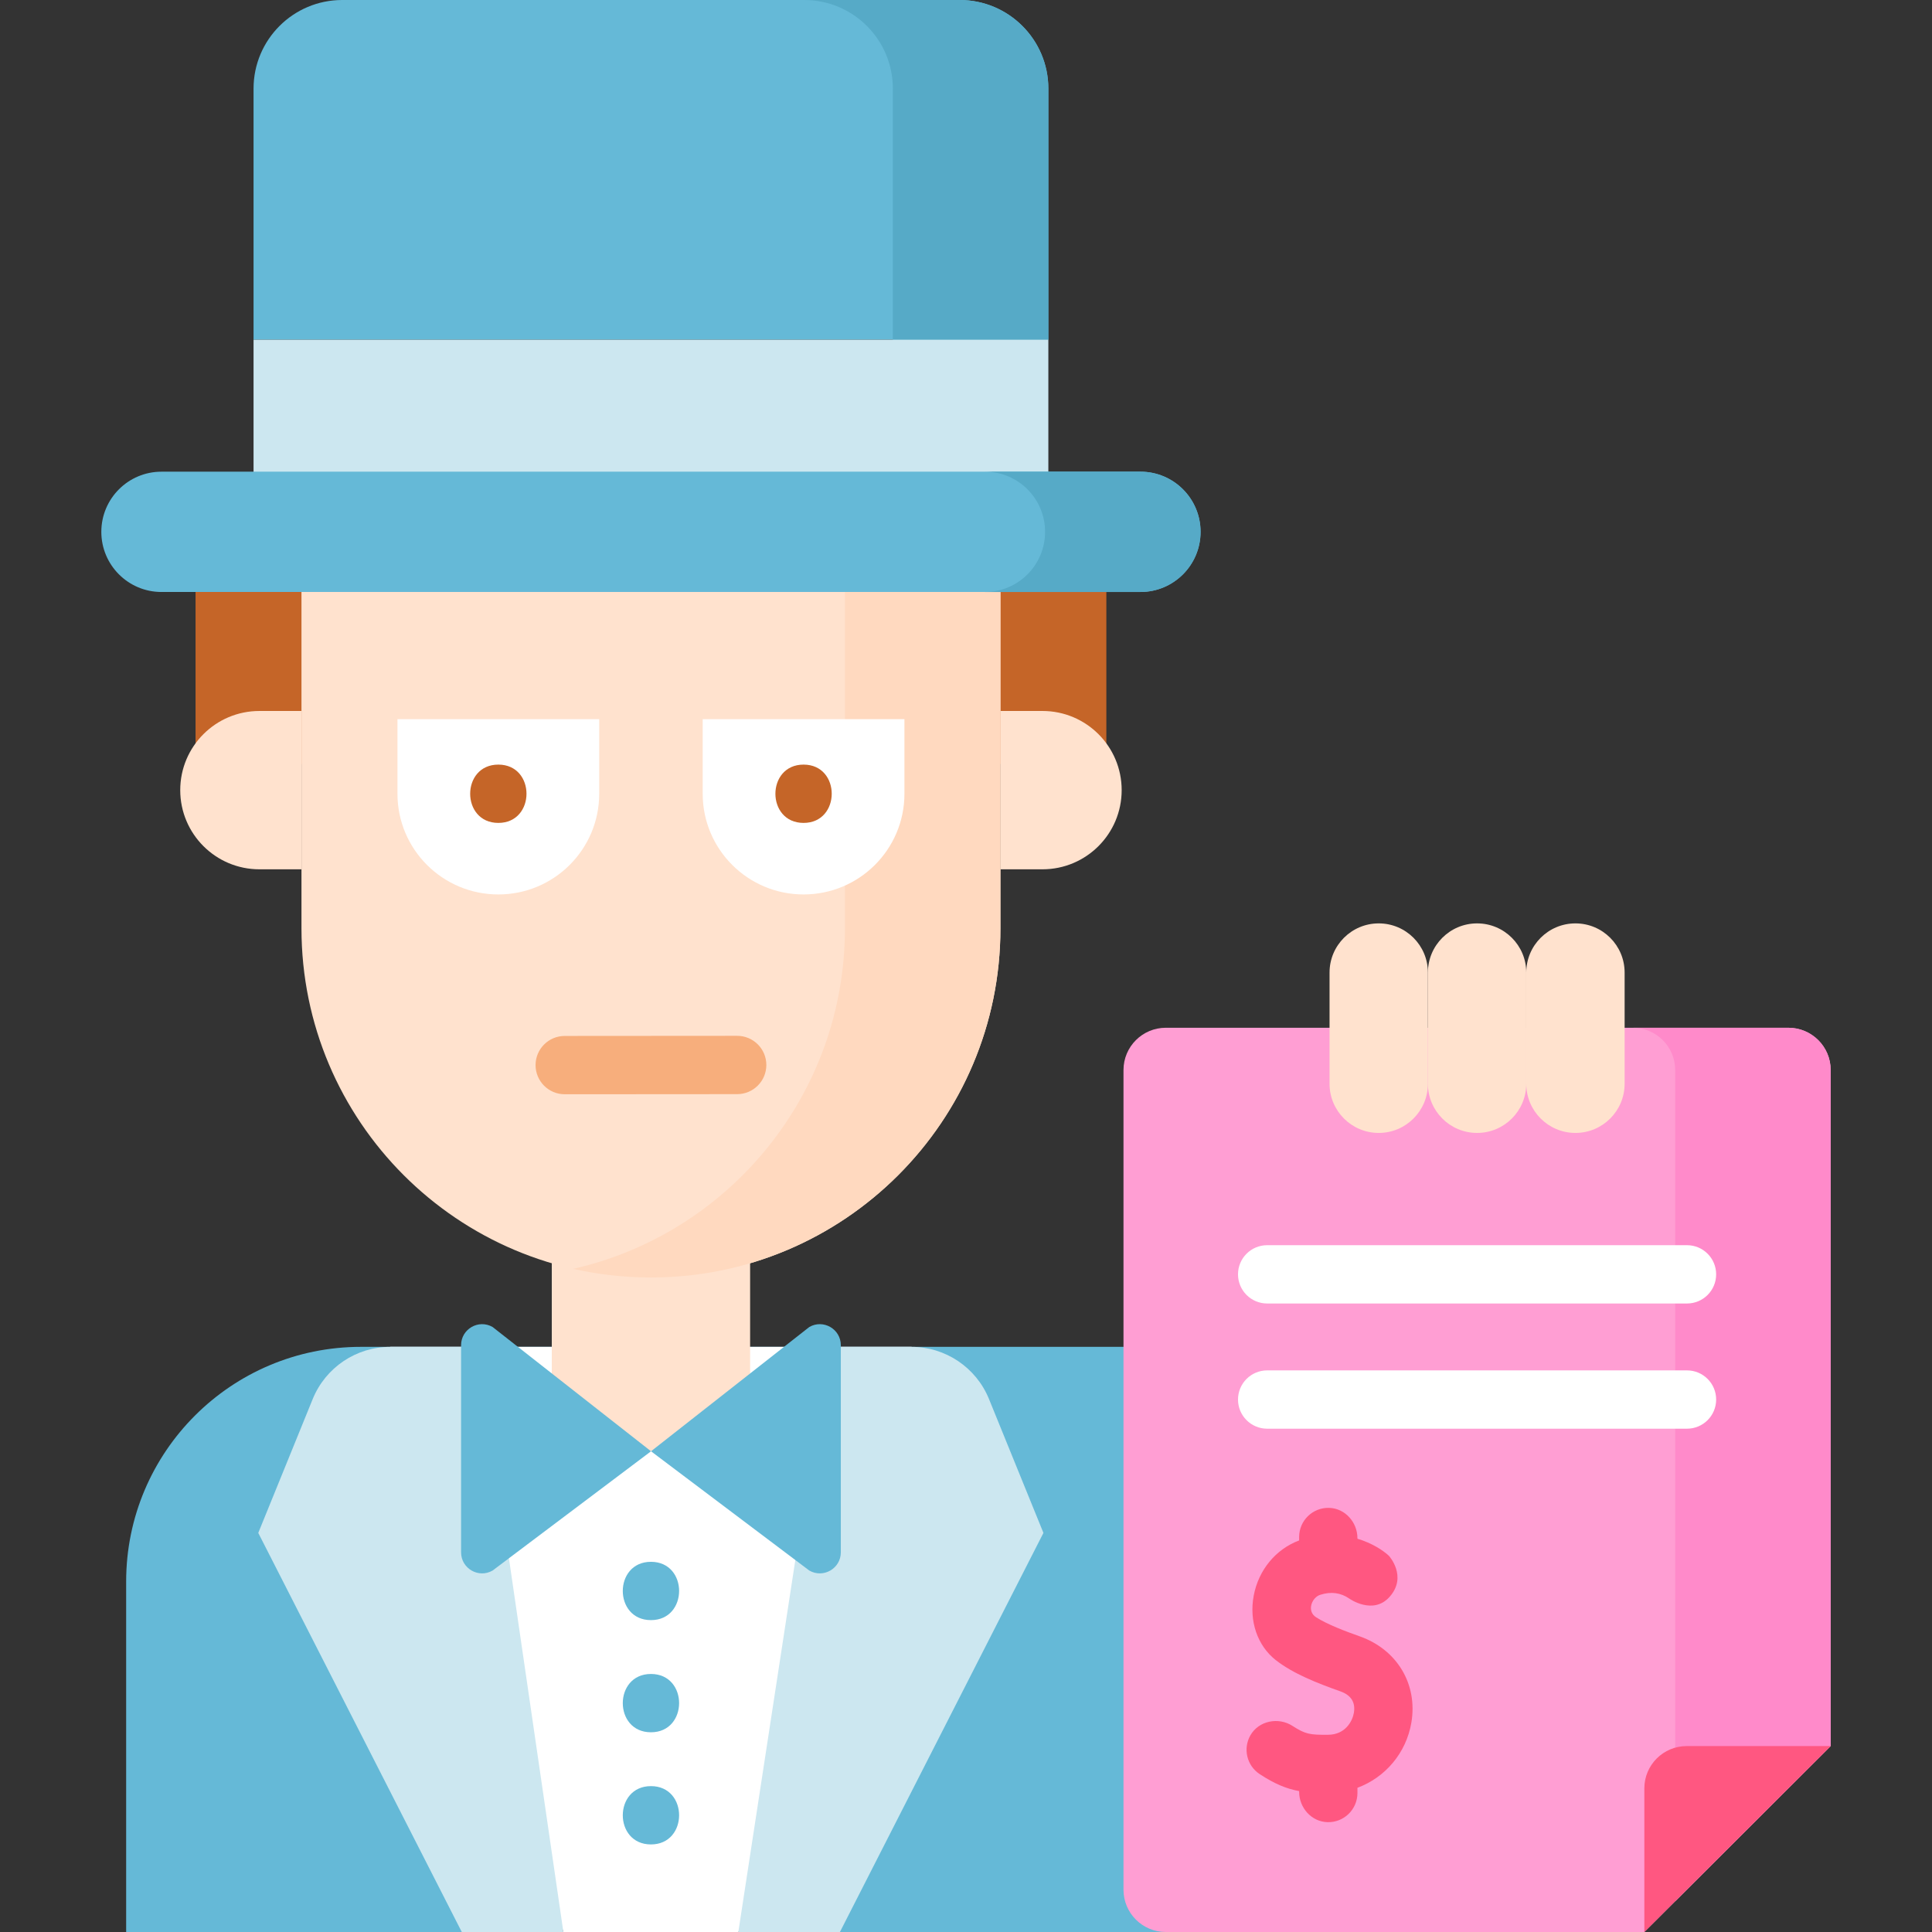
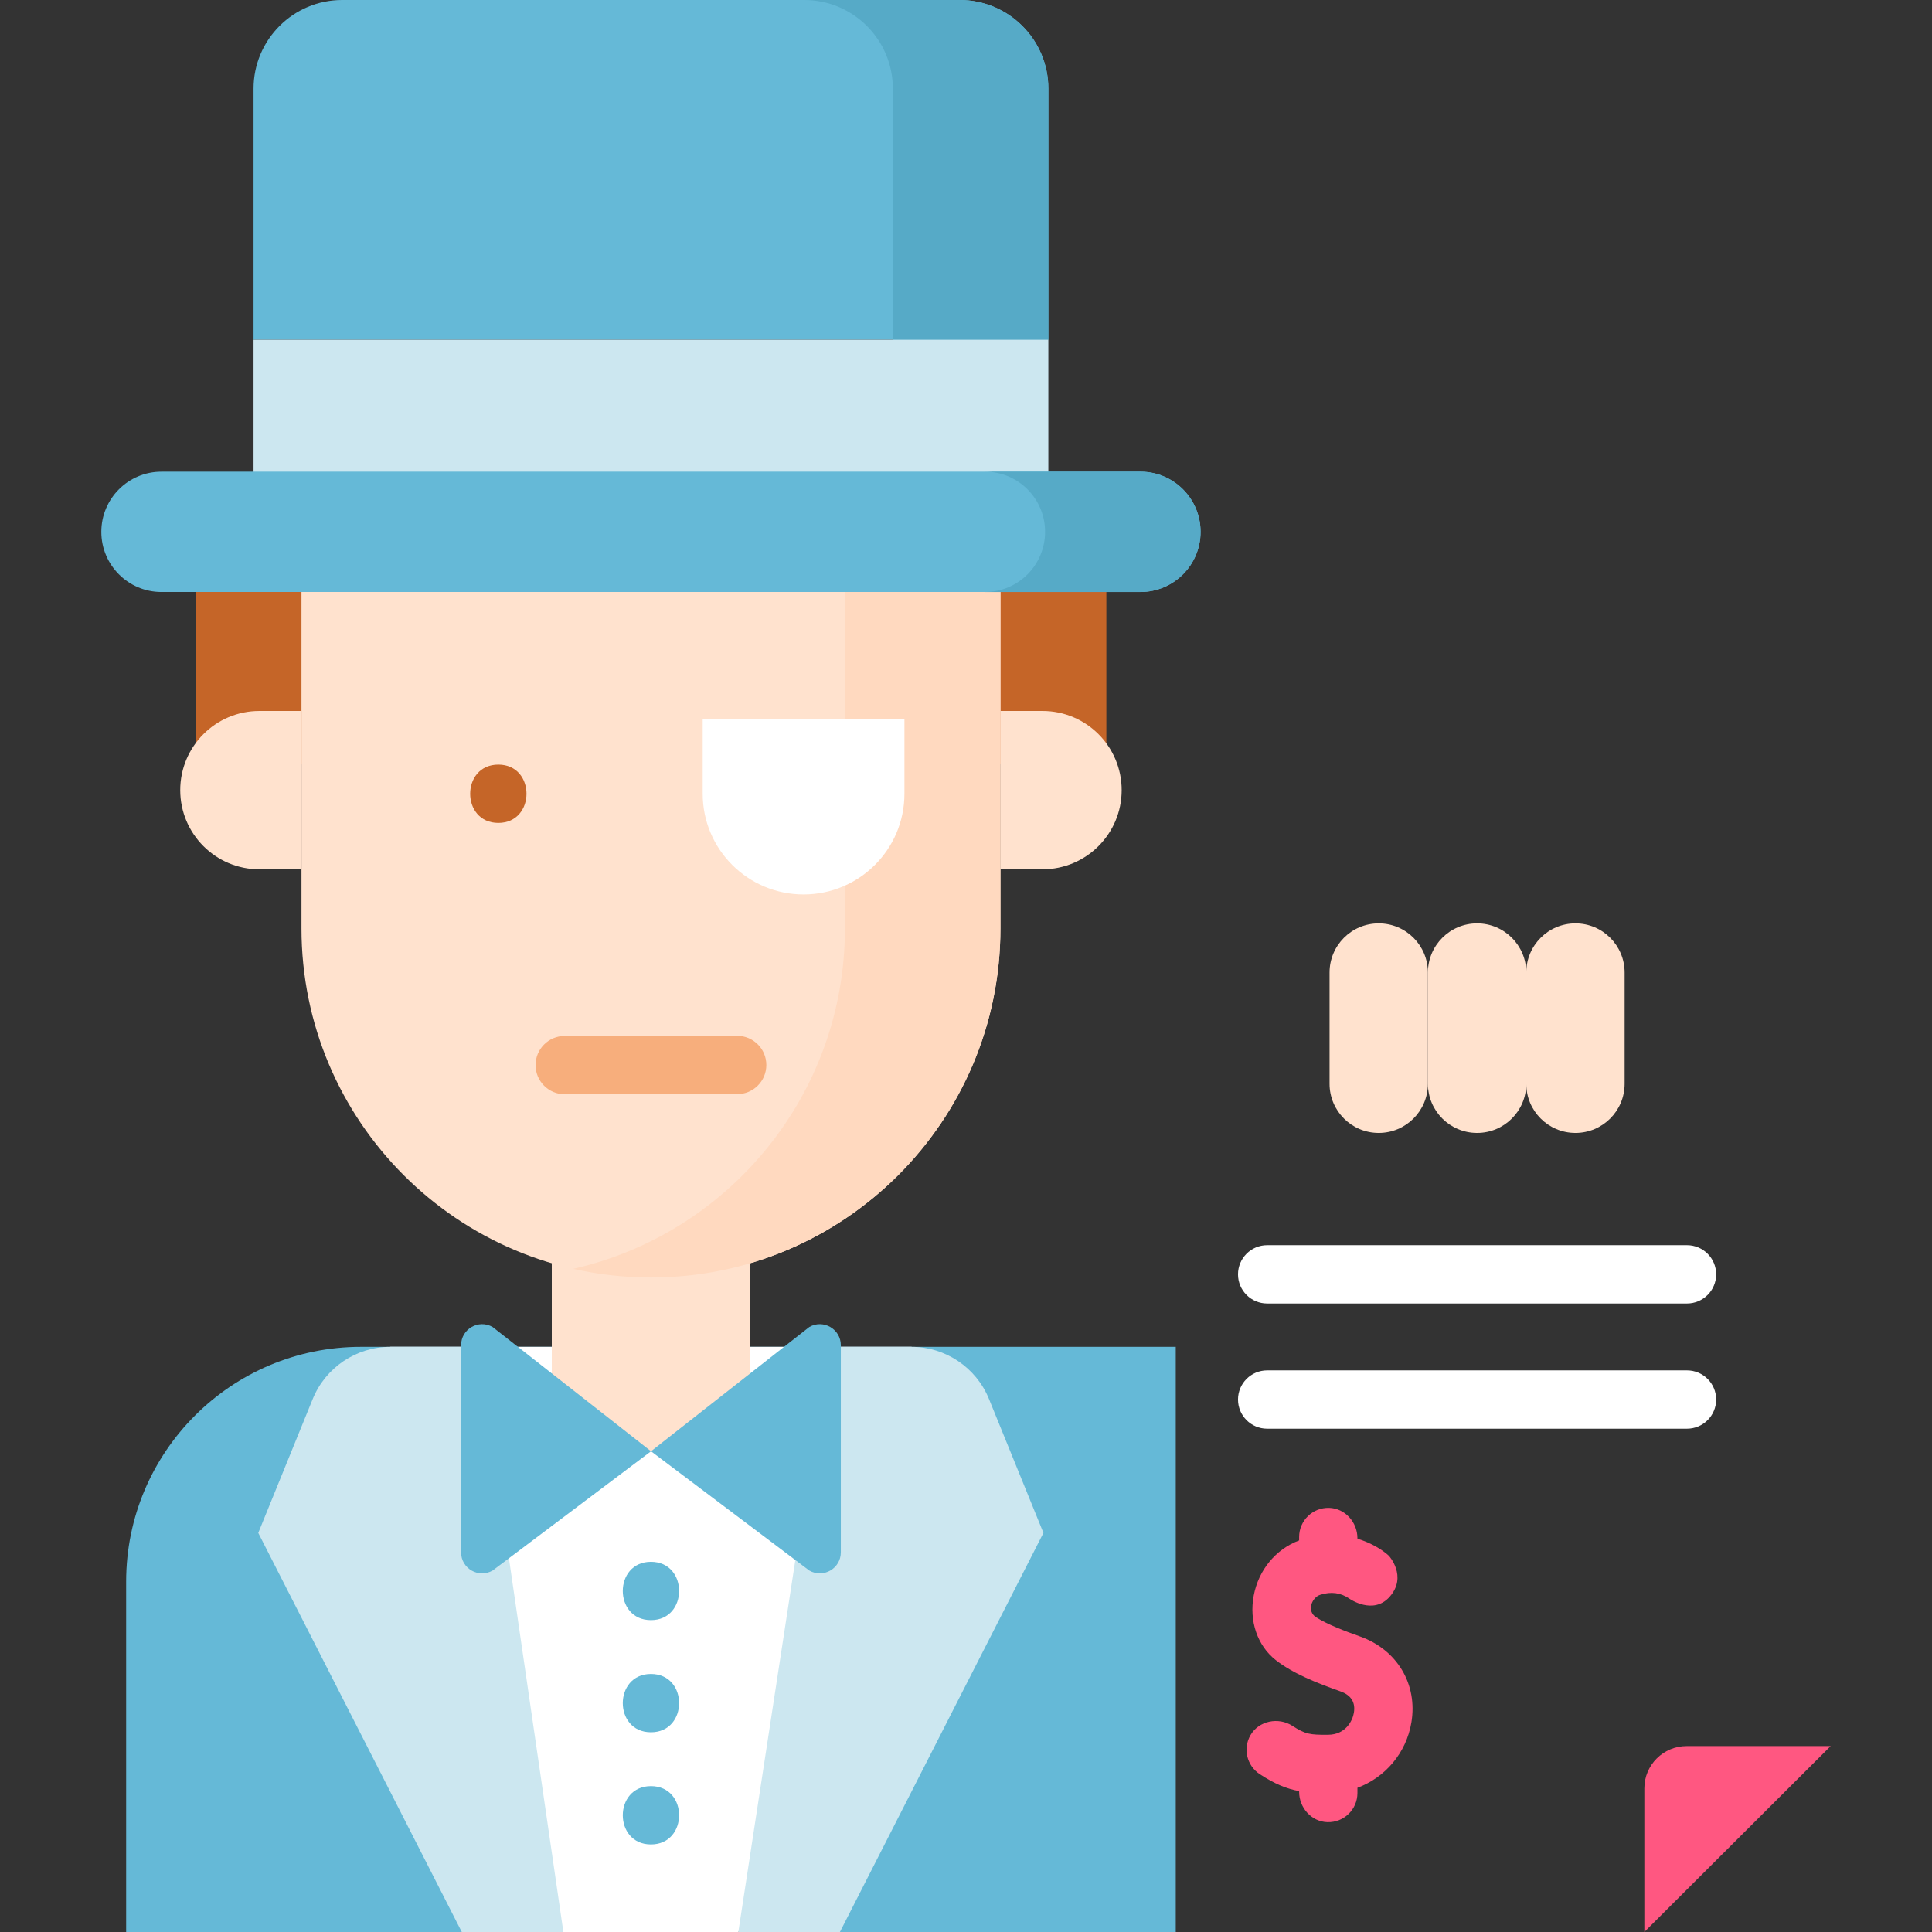
<svg xmlns="http://www.w3.org/2000/svg" id="Layer_1" height="512" viewBox="0 0 512 512" width="512">
  <rect x="0" y="0" width="512" height="512" fill="#333333" stroke="none" />
  <g>
    <g>
      <g>
        <path d="m51.823 156.74h241.373v45.731h-241.373z" fill="#c56528" />
        <path d="m79.894 230.374h-11.152c-11.586 0-20.978-9.392-20.978-20.978 0-11.586 9.392-20.978 20.978-20.978h11.152z" fill="#ffe2ce" />
        <path d="m265.124 188.417h11.152c11.586 0 20.978 9.392 20.978 20.978 0 11.586-9.392 20.978-20.978 20.978h-11.152z" fill="#ffe2ce" />
        <g>
          <g>
            <g>
              <path d="m311.587 512v-155.07s-27.862 0-62.232 0h-153.692c-34.37 0-62.232 27.852-62.232 62.21v92.86h88.947l50.131-20.604 50.078 20.604z" fill="#65b9d7" />
              <g>
                <path d="m149.302 512-45.863-155.07h69.07 69.07l-45.863 155.07" fill="#fff" />
              </g>
              <path d="m172.528 384.602h-.038l-26.262-15.951v-46.419h52.561v46.419c.001 0-26.299 15.951-26.261 15.951z" fill="#ffe2ce" />
              <g>
                <g>
                  <path d="m265.124 149.626v96.403c0 51.096-41.436 92.517-92.549 92.517h-.133c-51.113 0-92.549-41.421-92.549-92.517v-96.403z" fill="#ffe2ce" />
                </g>
                <path d="m223.917 149.626v96.403c0 44.04-30.783 80.889-72.012 90.227 6.606 1.496 13.479 2.29 20.537 2.29h.133c51.113 0 92.549-41.421 92.549-92.517v-96.403z" fill="#ffd9bf" />
                <g fill="#fff">
-                   <path d="m105.333 210.354c0 14.737 11.968 26.684 26.731 26.684s26.731-11.947 26.731-26.684v-19.77h-53.463v19.77z" />
                  <path d="m239.685 210.354c0 14.737-11.968 26.684-26.731 26.684s-26.731-11.947-26.731-26.684v-19.77h53.463v19.77z" />
                </g>
              </g>
            </g>
          </g>
          <g>
            <path d="m195.362 274.505c-.002 0-.004 0-.006 0l-45.705.032c-4.267.003-7.724 3.465-7.721 7.732.003 4.265 3.462 7.721 7.726 7.721h.006l45.705-.032c4.267-.003 7.724-3.465 7.721-7.732-.003-4.265-3.462-7.721-7.726-7.721z" fill="#f7ae7c" />
            <g fill="#c56528">
              <path d="m132.064 202.627c-9.943 0-9.96 15.453 0 15.453 9.944 0 9.96-15.453 0-15.453z" />
-               <path d="m212.954 202.627c-9.943 0-9.96 15.453 0 15.453 9.943 0 9.96-15.453 0-15.453z" />
            </g>
          </g>
        </g>
      </g>
      <g>
        <g>
          <path d="m172.509 429.349c9.943 0 9.96-15.453 0-15.453-9.943 0-9.959 15.453 0 15.453z" fill="#65b9d7" />
        </g>
        <g>
          <path d="m172.509 459.071c9.943 0 9.96-15.453 0-15.453-9.943.001-9.959 15.453 0 15.453z" fill="#65b9d7" />
        </g>
        <g>
          <path d="m172.509 488.794c9.943 0 9.96-15.453 0-15.453-9.943 0-9.959 15.453 0 15.453z" fill="#65b9d7" />
        </g>
      </g>
      <path d="m122.378 512-53.934-105.763 14.423-35.466c3.403-8.369 11.537-13.842 20.572-13.842h23.273l22.59 155.071z" fill="#cce7f0" />
      <path d="m222.587 512 53.934-105.763-14.423-35.466c-3.403-8.369-11.537-13.842-20.572-13.842h-22.098l-23.765 155.071z" fill="#cce7f0" />
      <g>
        <path d="m277.824 90.033h-210.63v-66.542c0-12.974 10.521-23.491 23.499-23.491h163.632c12.978 0 23.499 10.517 23.499 23.491z" fill="#65b9d7" />
        <path d="m254.325 0h-41.207c12.978 0 23.499 10.517 23.499 23.491v106.962l41.207-40.42v-66.542c0-12.974-10.521-23.491-23.499-23.491z" fill="#56aac7" />
        <path d="m67.194 90.033h210.63v36.305h-210.63z" fill="#cce7f0" />
      </g>
      <path d="m302.224 156.883h-259.43c-8.804 0-15.941-7.137-15.941-15.941 0-8.804 7.137-15.941 15.941-15.941h259.43c8.804 0 15.941 7.137 15.941 15.941.001 8.804-7.137 15.941-15.941 15.941z" fill="#65b9d7" />
      <path d="m302.224 125.001h-41.207c8.804 0 15.941 7.137 15.941 15.941s-7.137 15.942-15.941 15.942h41.207c8.804 0 15.941-7.137 15.941-15.942.001-8.804-7.137-15.941-15.941-15.941z" fill="#56aac7" />
      <path d="m222.827 411.385v-54.89c0-4.288-4.641-6.968-8.355-4.825l-41.944 32.932-41.981-32.932c-3.714-2.143-8.355.537-8.355 4.825v54.89c0 4.288 4.641 6.968 8.355 4.825l41.981-31.607 41.944 31.607c3.714 2.143 8.355-.537 8.355-4.825z" fill="#65b9d7" />
    </g>
    <g>
      <g>
-         <path d="m435.77 512h-126.809c-6.198 0-11.222-5.013-11.222-11.198v-217.238c0-6.184 5.024-11.198 11.222-11.198h164.964c6.198 0 11.222 5.013 11.222 11.198v179.166z" fill="#ff9ed3" />
-         <path d="m473.925 272.366h-41.207c6.198 0 11.222 5.013 11.222 11.198v179.166 41.118l41.207-41.118v-179.166c0-6.185-5.024-11.198-11.222-11.198z" fill="#ff8aca" />
        <path d="m435.77 512v-38.073c0-6.184 5.024-11.198 11.222-11.198h38.155z" fill="#ff5781" />
      </g>
      <g fill="#ffe2ce">
        <path d="m365.377 300.238c-7.198 0-13.033-5.835-13.033-13.033v-29.466c0-7.198 5.835-13.033 13.033-13.033 7.198 0 13.033 5.835 13.033 13.033v29.466c0 7.198-5.835 13.033-13.033 13.033z" />
        <path d="m391.443 300.238c-7.198 0-13.033-5.835-13.033-13.033v-29.466c0-7.198 5.835-13.033 13.033-13.033 7.198 0 13.033 5.835 13.033 13.033v29.466c0 7.198-5.835 13.033-13.033 13.033z" />
        <path d="m417.509 300.238c-7.198 0-13.033-5.835-13.033-13.033v-29.466c0-7.198 5.835-13.033 13.033-13.033 7.198 0 13.033 5.835 13.033 13.033v29.466c0 7.198-5.835 13.033-13.033 13.033z" />
      </g>
      <path d="m447.072 329.988h-111.26c-4.268 0-7.726 3.459-7.726 7.726s3.459 7.726 7.726 7.726h111.26c4.268 0 7.726-3.459 7.726-7.726.001-4.266-3.458-7.726-7.726-7.726z" fill="#fff" />
      <g>
        <path d="m360.374 433.661c-3.918-1.387-8.622-3.171-11.606-5.075-2.56-1.633-1.109-5.278 1.126-5.952 2.846-.905 5.41-.566 7.693 1.016 0 0 6.308 4.485 10.702-.504 4.765-5.408-.219-10.85-.219-10.85-1.667-1.539-4.573-3.389-8.334-4.518v-.129c0-4.231-3.261-7.92-7.49-8.046-4.376-.131-7.963 3.377-7.963 7.723v.905c-6.189 2.32-10.75 7.819-12.034 14.624-1.266 6.717.971 13.263 5.837 17.084 4.532 3.56 10.912 6.088 17.132 8.289 2.838 1.004 4.04 2.919 3.573 5.69-.361 2.146-2.207 5.786-6.833 5.816-4.806.037-6.018-.14-9.421-2.345-3.742-2.424-8.96-1.38-11.171 2.491-2.01 3.519-.955 8.039 2.48 10.289 3.926 2.571 7.05 3.868 10.438 4.492v.184c0 4.231 3.261 7.92 7.49 8.046 4.376.131 7.963-3.377 7.963-7.723v-1.387c7.342-2.725 12.928-9.187 14.294-17.3 1.708-10.153-3.78-19.324-13.657-22.82z" fill="#ff5781" />
        <path d="m447.072 363.166h-111.26c-4.268 0-7.726 3.459-7.726 7.726s3.459 7.726 7.726 7.726h111.26c4.268 0 7.726-3.459 7.726-7.726.001-4.267-3.458-7.726-7.726-7.726z" fill="#fff" />
      </g>
    </g>
  </g>
</svg>